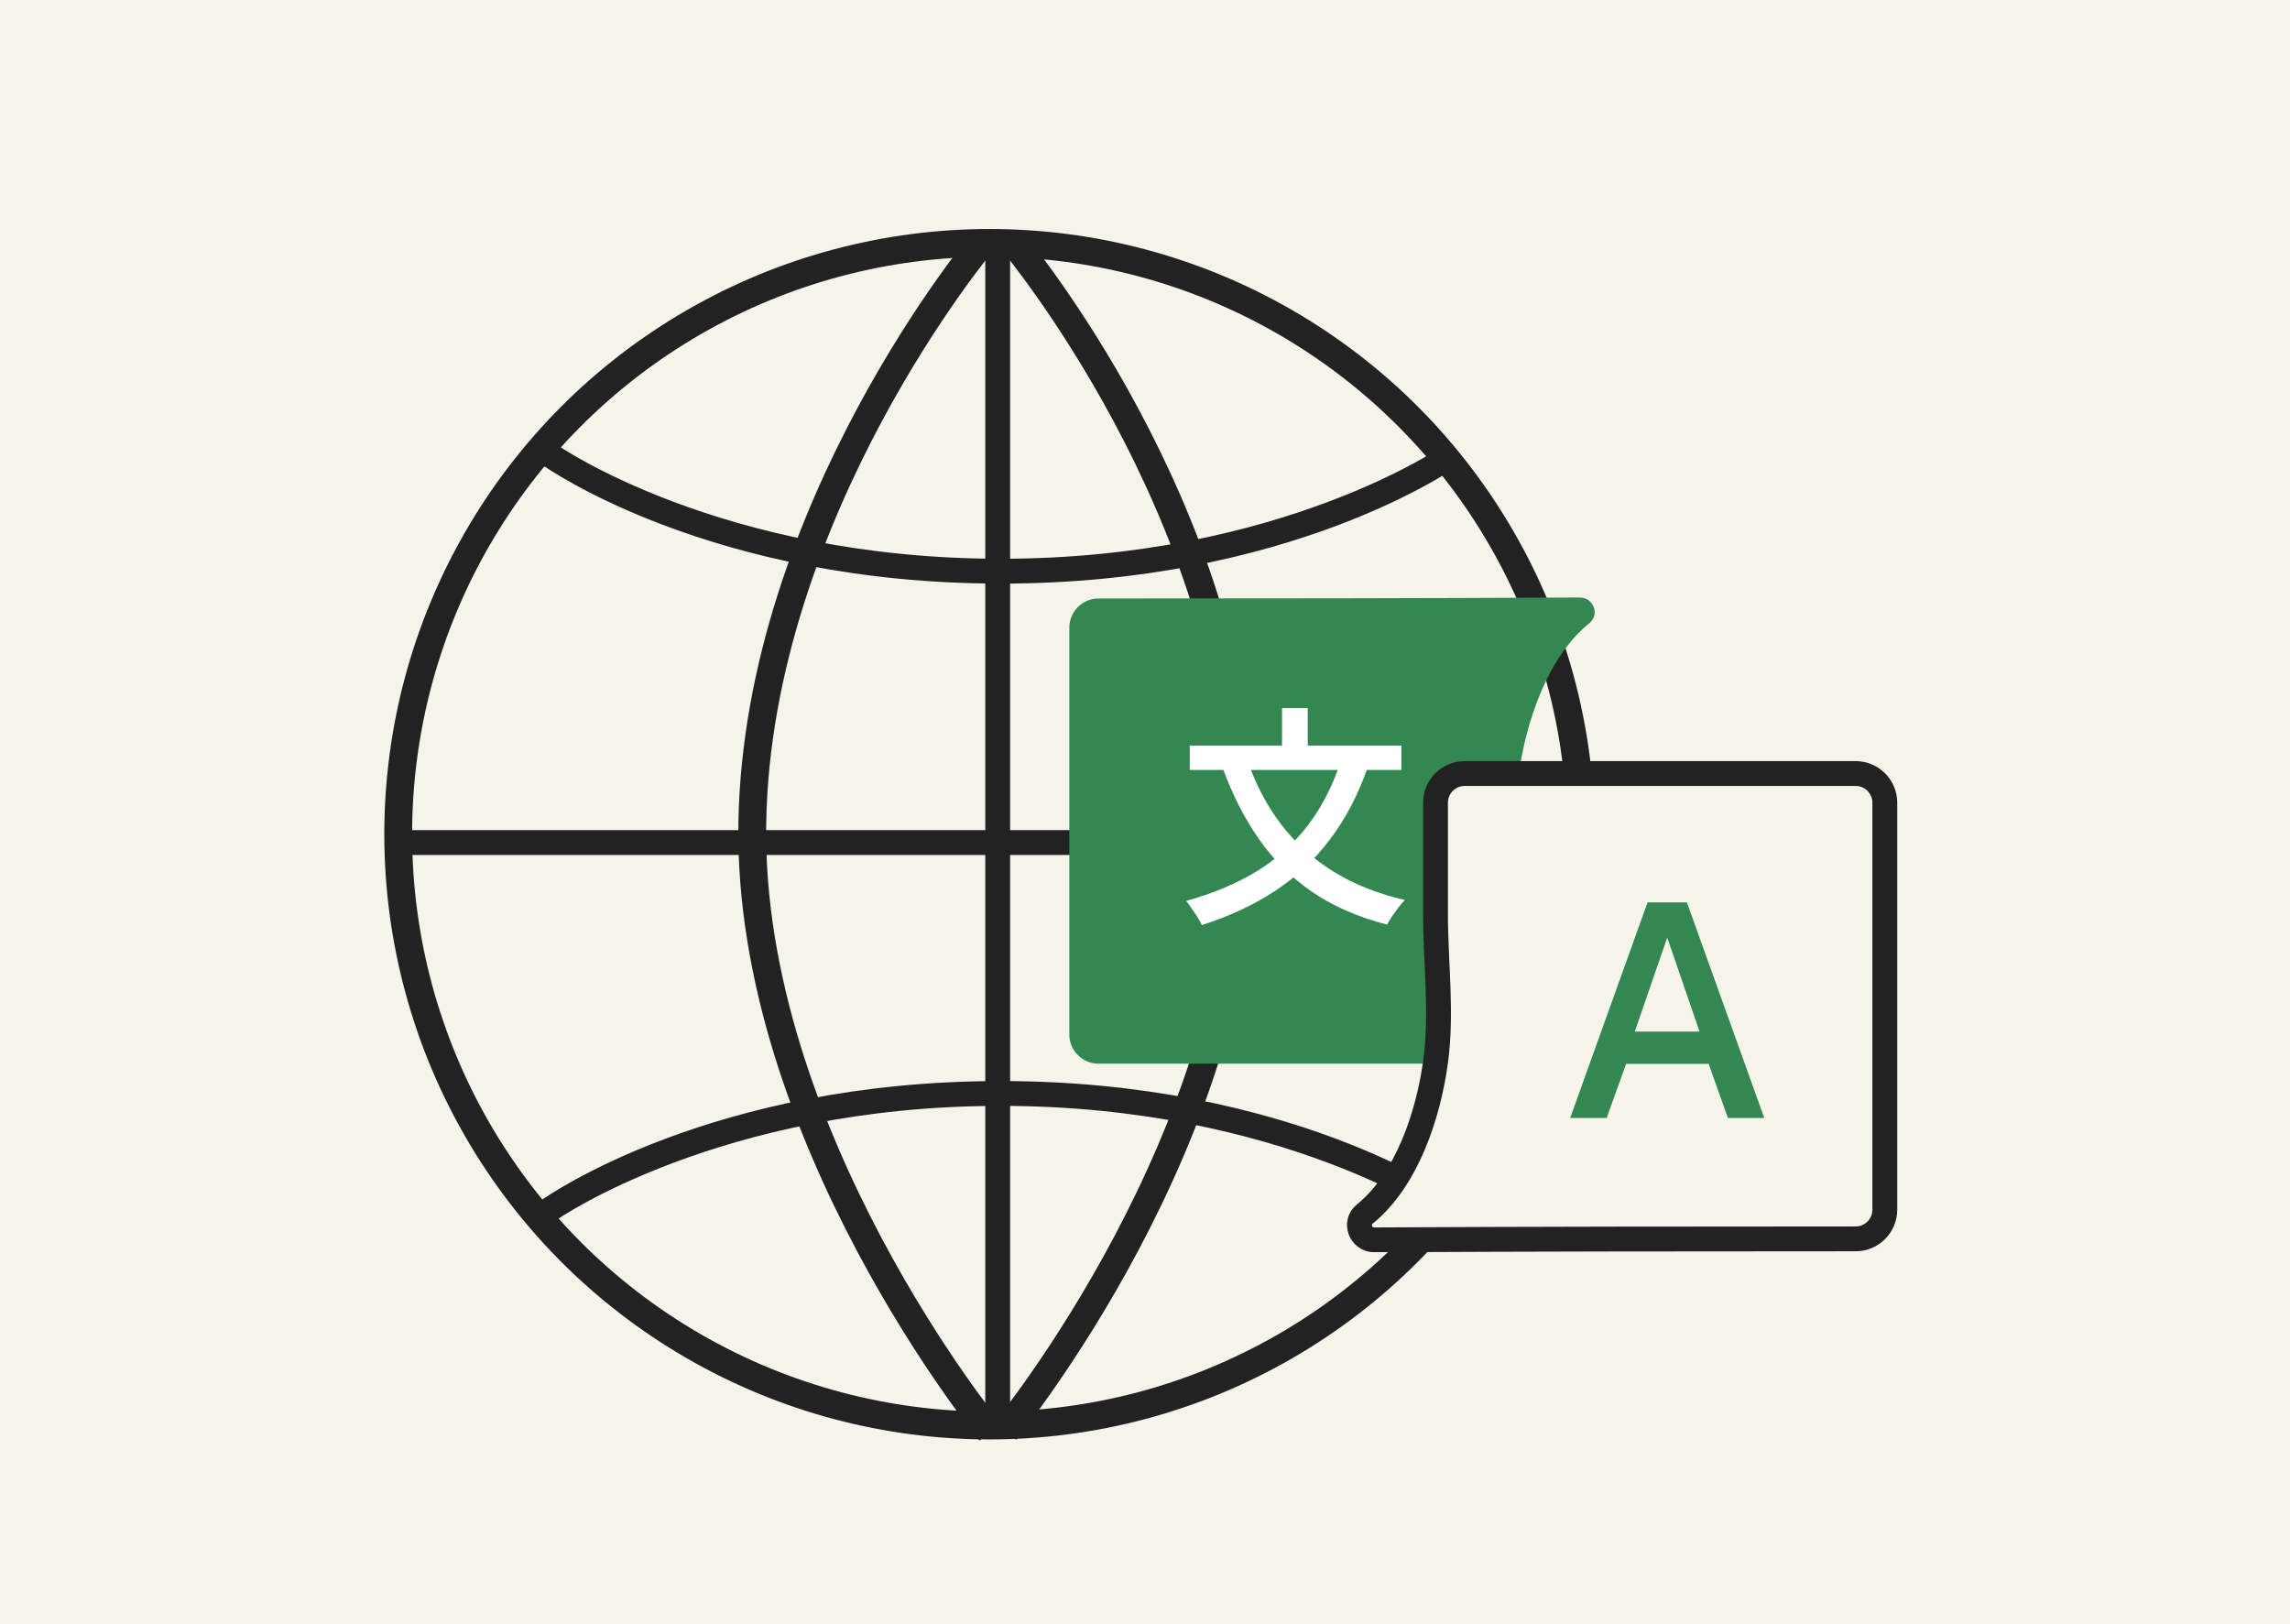
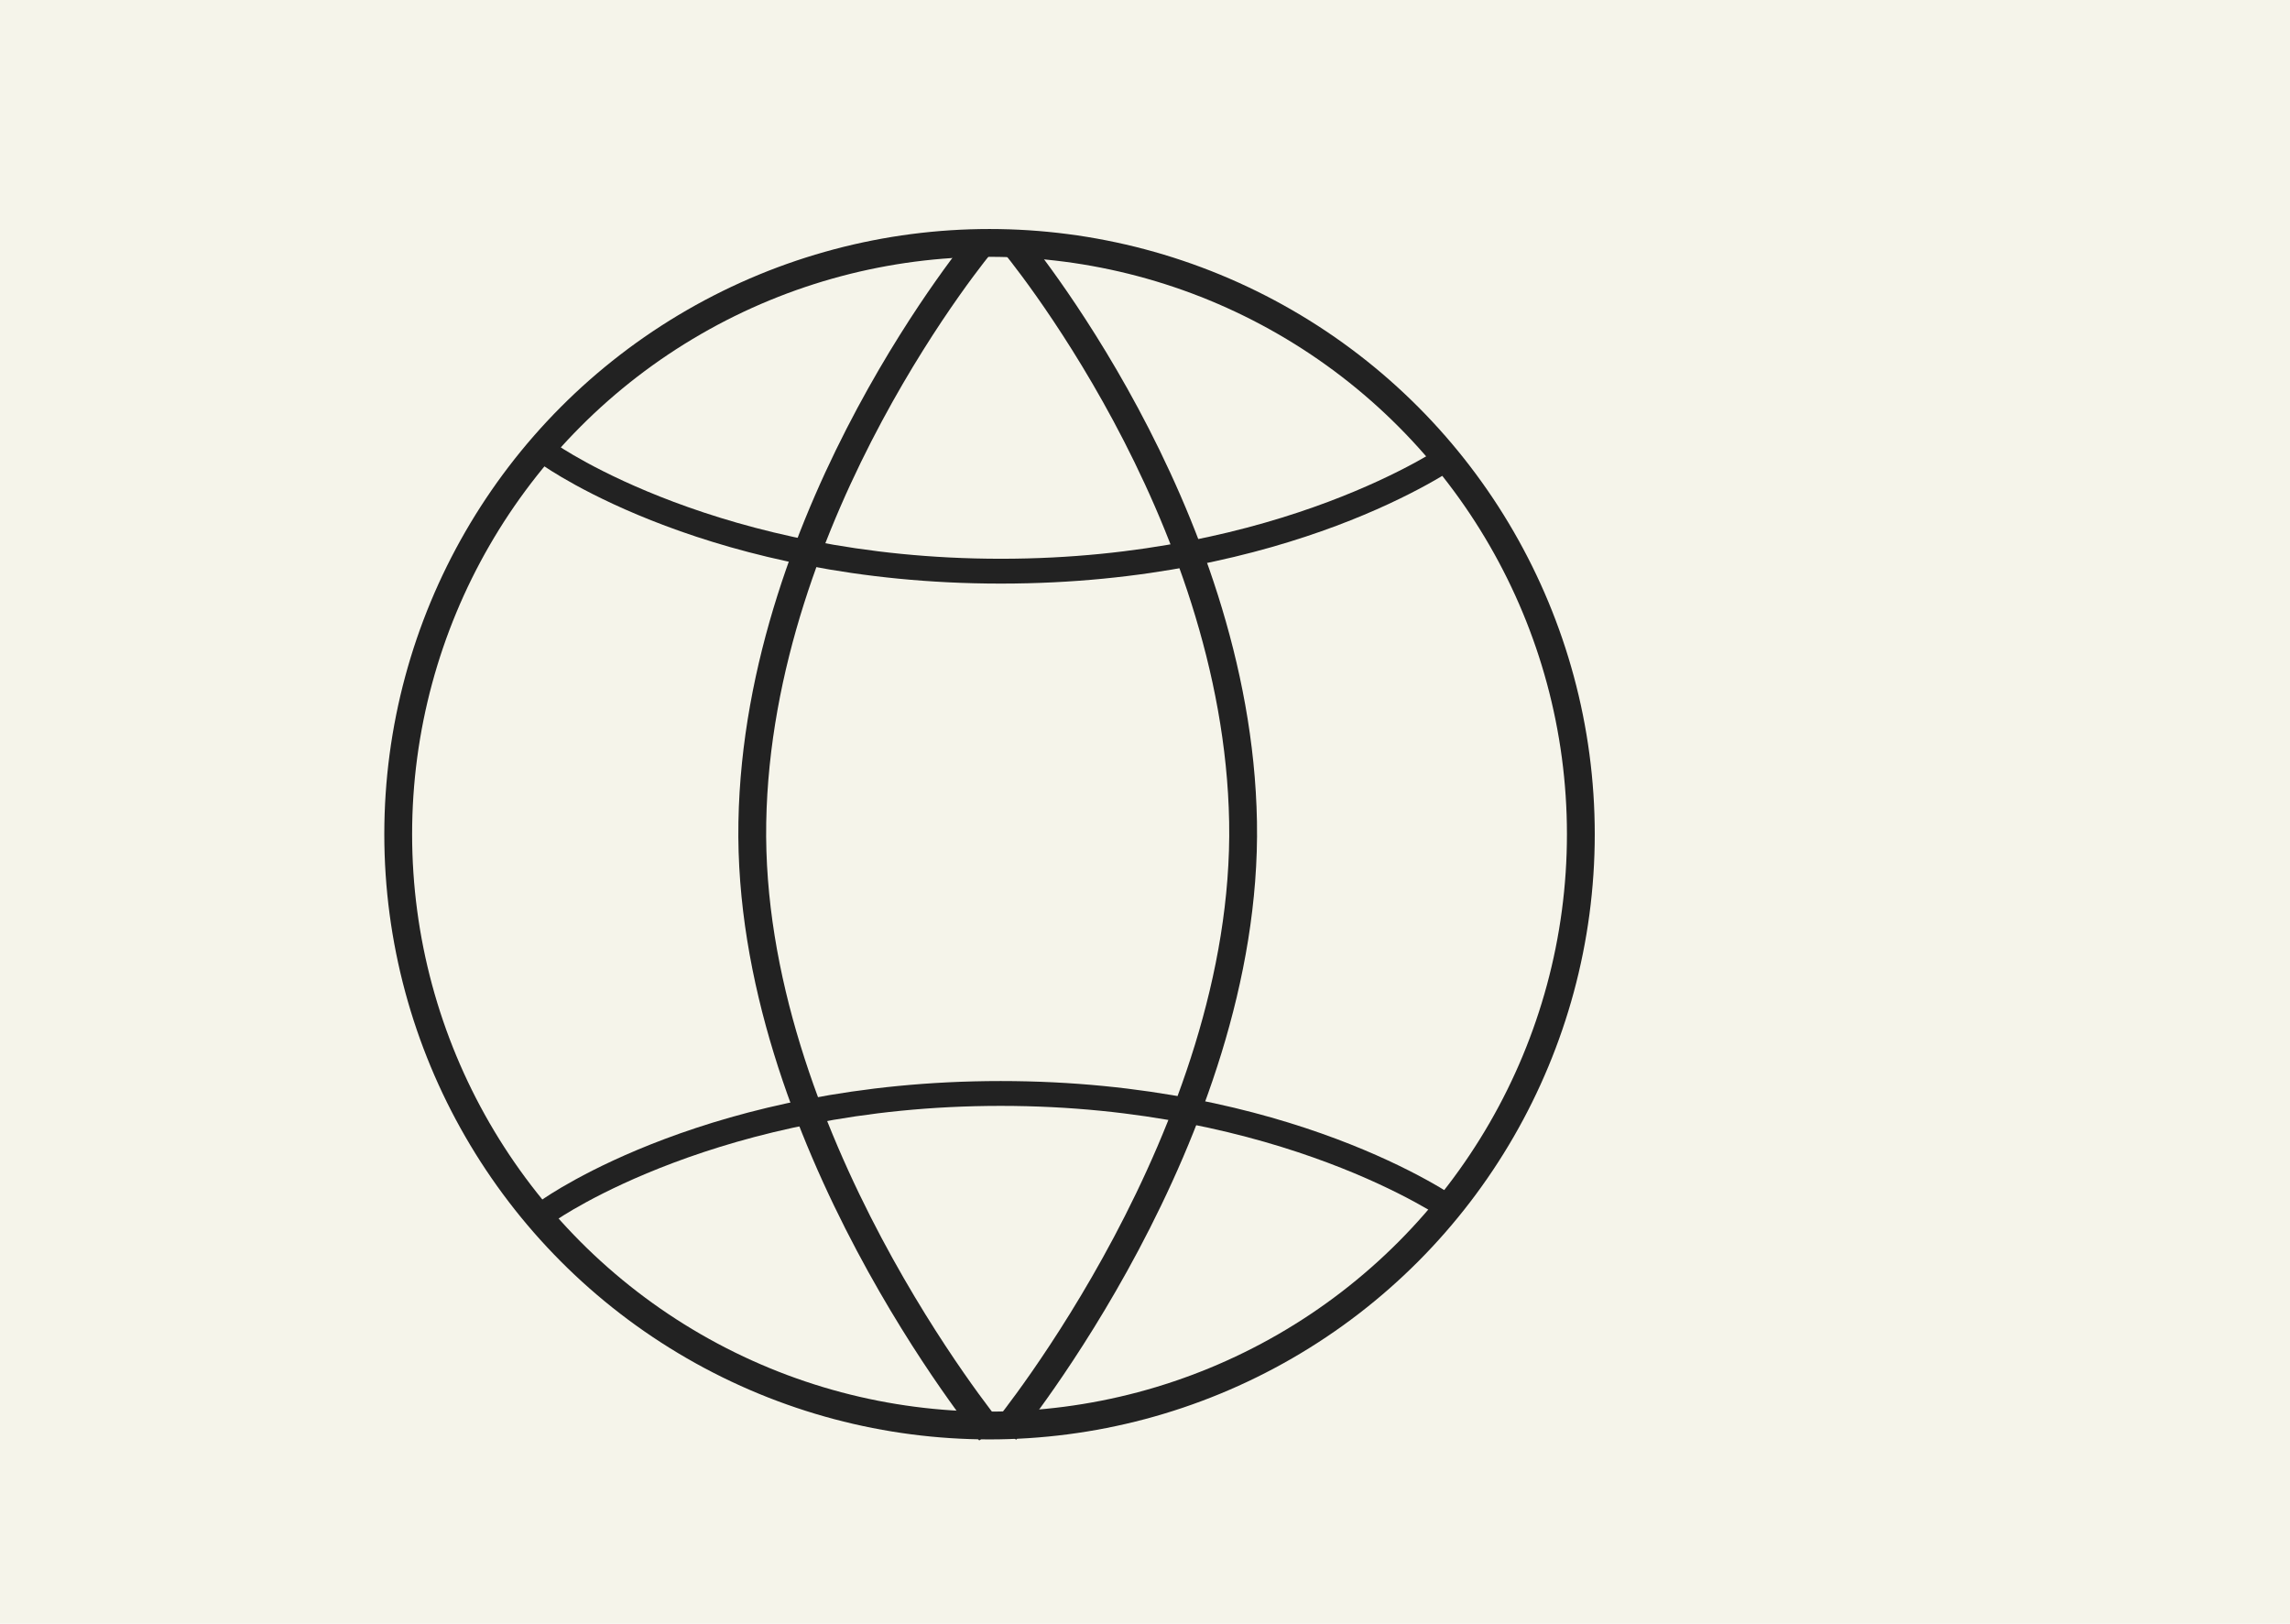
<svg xmlns="http://www.w3.org/2000/svg" width="110" height="78" viewBox="0 0 110 78" fill="none">
  <rect width="110" height="78" fill="#F5F4EA" />
  <circle cx="47.532" cy="40.073" r="28.404" stroke="#222222" stroke-width="1.336" />
-   <path d="M48.521 12.003H47.328V68.817H48.521V12.003Z" fill="#222222" />
-   <path d="M76.395 39.877H19.453V41.07H76.395V39.877Z" fill="#222222" />
  <path d="M48.077 28.034C34.188 28.034 26.336 22.537 26.01 22.306L26.702 21.336C26.781 21.392 34.593 26.841 48.077 26.841C61.561 26.841 69.373 21.392 69.452 21.336L70.144 22.306C69.818 22.537 61.966 28.034 48.077 28.034Z" fill="#222222" />
  <path d="M69.442 58.628C69.363 58.572 61.551 53.123 48.067 53.123C34.584 53.123 26.772 58.572 26.692 58.628L26 57.657C26.326 57.427 34.178 51.93 48.067 51.93C61.957 51.93 69.808 57.427 70.134 57.657L69.442 58.628Z" fill="#222222" />
  <path d="M48.641 11.602C48.641 11.602 59.444 24.48 59.71 39.481C59.975 54.482 48.293 68.739 48.293 68.739" stroke="#222222" stroke-width="1.336" stroke-miterlimit="10" />
  <path d="M47.206 11.602C47.206 11.602 36.403 24.488 36.138 39.498C35.872 54.509 47.554 68.775 47.554 68.775" stroke="#222222" stroke-width="1.336" stroke-miterlimit="10" />
  <g clip-path="url(#clip0_4163_7495)">
    <path d="M72.947 49.695C72.947 47.913 72.947 46.123 72.947 44.342C72.947 41.979 72.621 39.592 72.947 37.23C73.289 34.732 74.308 31.582 76.344 29.935C76.861 29.521 76.543 28.702 75.883 28.702C68.174 28.742 60.474 28.75 52.765 28.75C51.994 28.75 51.365 29.378 51.365 30.15V49.695C51.365 50.467 51.994 51.095 52.765 51.095H71.547C72.319 51.095 72.947 50.467 72.947 49.695Z" fill="#338751" />
    <path d="M68.955 38.558C68.955 40.34 68.955 42.13 68.955 43.911C68.955 46.274 69.281 48.661 68.955 51.023C68.613 53.521 67.594 56.671 65.558 58.318C65.041 58.732 65.359 59.559 66.019 59.559C73.728 59.519 81.428 59.511 89.137 59.511C89.908 59.511 90.537 58.883 90.537 58.111V38.558C90.537 37.786 89.908 37.158 89.137 37.158H70.355C69.583 37.158 68.955 37.786 68.955 38.558Z" fill="#F5F4EA" stroke="#222222" stroke-width="1.193" stroke-miterlimit="10" />
    <path d="M75.424 53.702L79.14 43.349H81.03L84.746 53.702H82.999L82.076 51.103H78.109L77.178 53.702H75.424ZM78.524 49.557H81.639L80.085 45.039L78.524 49.557Z" fill="#338751" />
    <path d="M64.444 36.451L65.713 36.819C65.246 38.163 64.641 39.325 63.898 40.305C63.163 41.285 62.283 42.113 61.259 42.788C60.241 43.464 59.065 44.013 57.728 44.437C57.684 44.333 57.617 44.21 57.528 44.069C57.439 43.928 57.342 43.783 57.238 43.635C57.142 43.486 57.053 43.367 56.971 43.278C58.263 42.922 59.395 42.447 60.368 41.853C61.34 41.259 62.164 40.516 62.84 39.625C63.516 38.734 64.05 37.676 64.444 36.451ZM59.922 36.529C60.308 37.658 60.839 38.671 61.515 39.57C62.19 40.461 63.022 41.218 64.009 41.842C65.004 42.465 66.163 42.929 67.484 43.234C67.395 43.323 67.295 43.438 67.183 43.579C67.072 43.727 66.964 43.876 66.861 44.024C66.764 44.173 66.686 44.303 66.627 44.414C65.238 44.058 64.039 43.534 63.029 42.844C62.027 42.153 61.177 41.311 60.479 40.316C59.781 39.321 59.198 38.178 58.73 36.886L59.922 36.529ZM57.149 35.816H67.317V36.986H57.149V35.816ZM61.582 34.012H62.818V36.529H61.582V34.012Z" fill="white" />
  </g>
  <defs>
    <clipPath id="clip0_4163_7495">
-       <rect width="39.775" height="31.446" fill="white" transform="translate(51.365 28.702)" />
-     </clipPath>
+       </clipPath>
  </defs>
</svg>